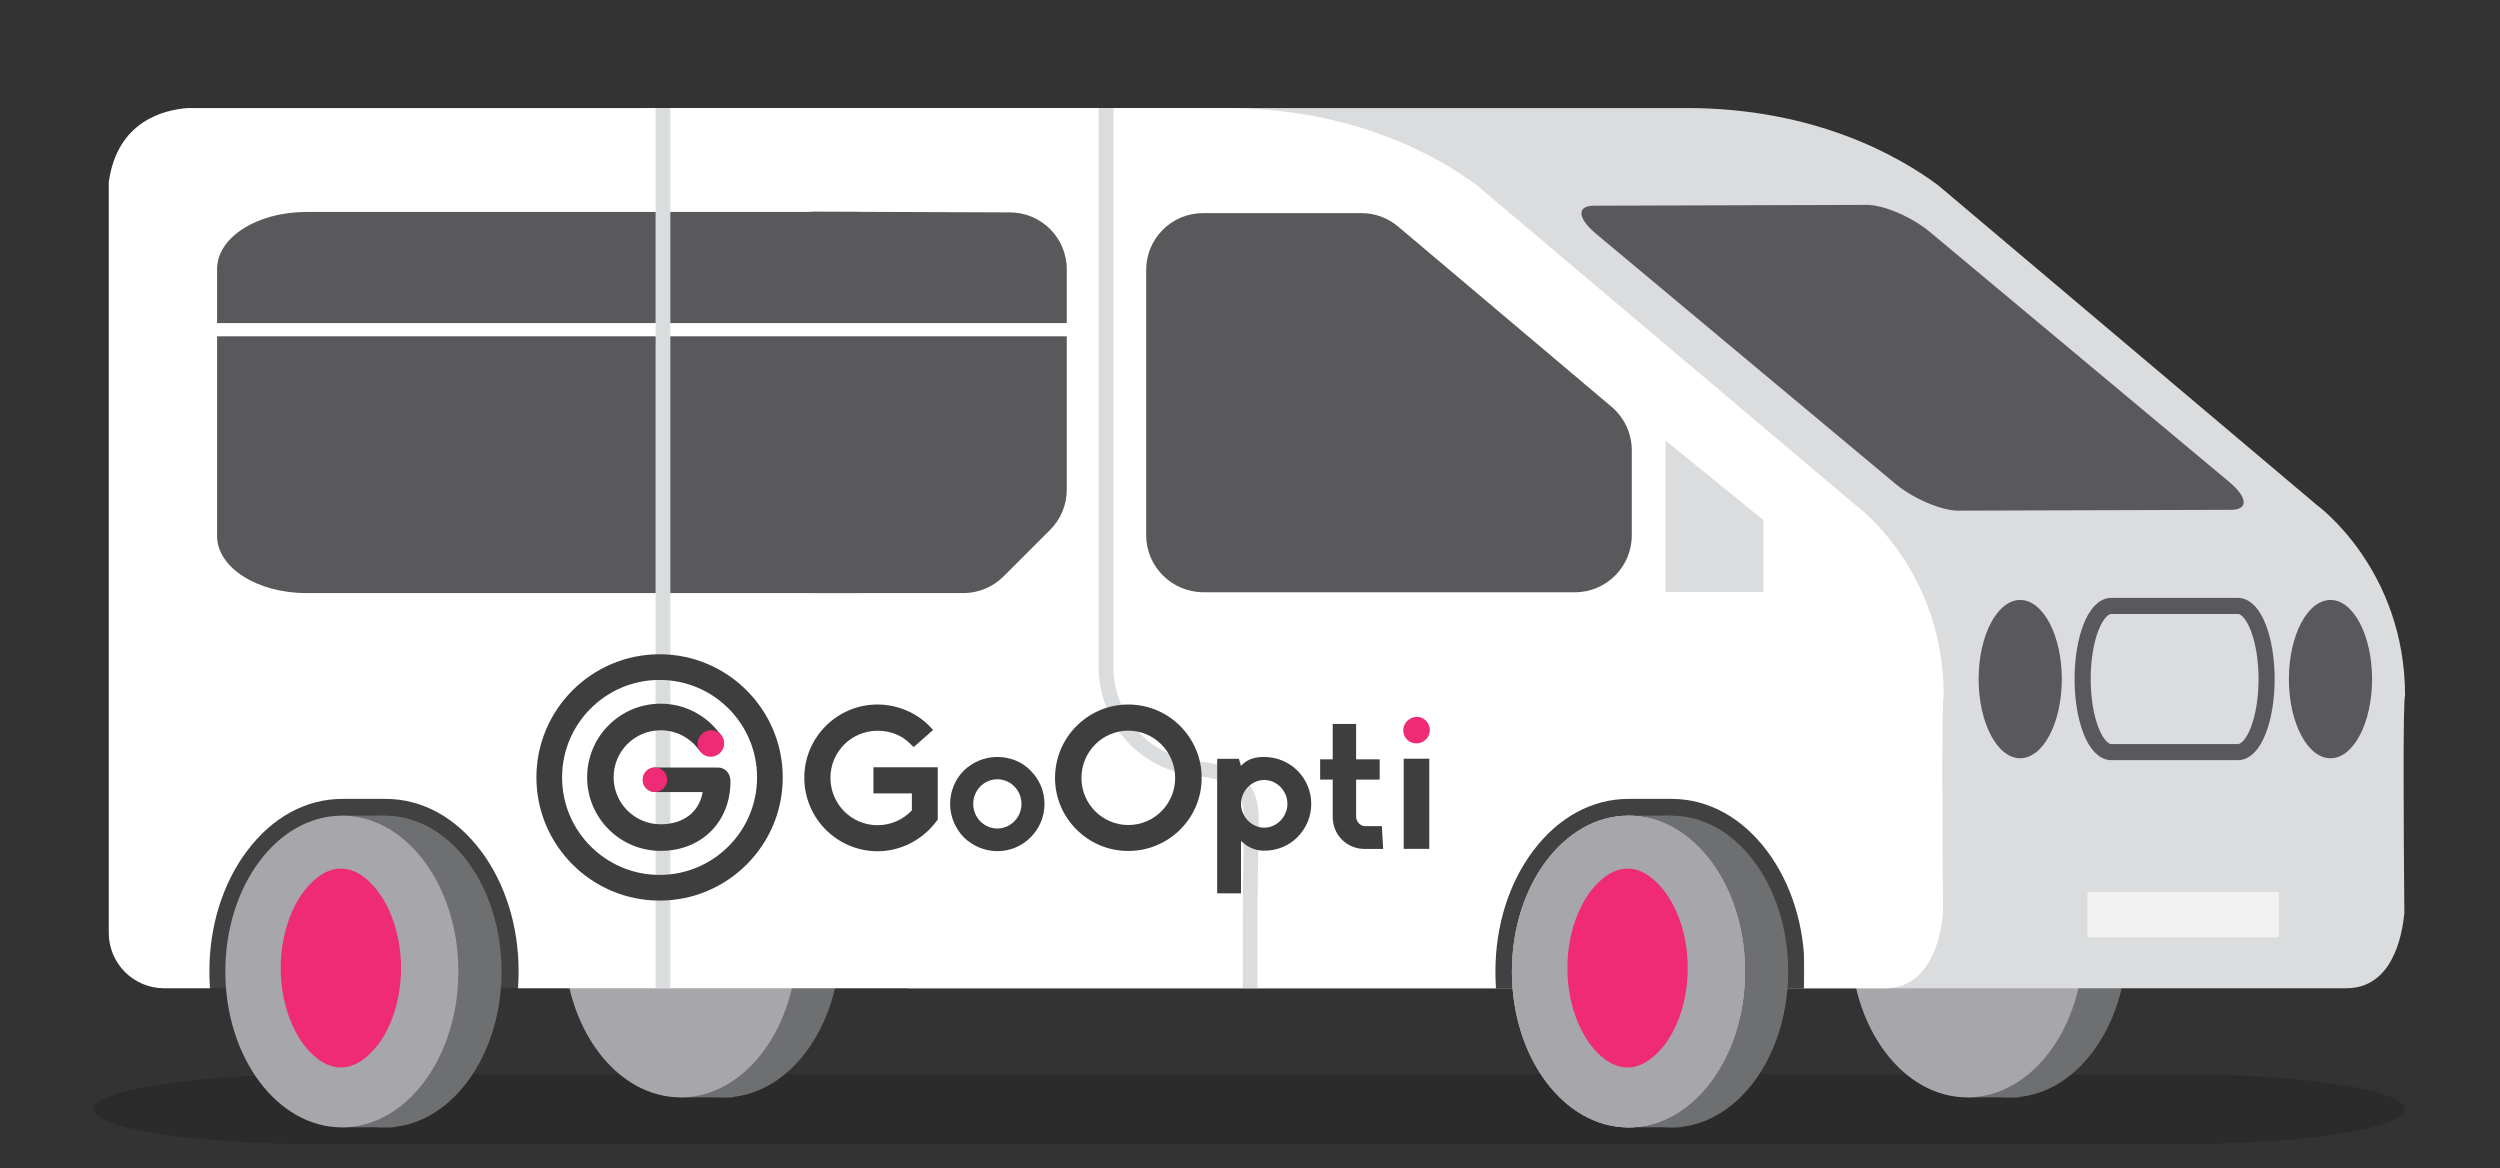
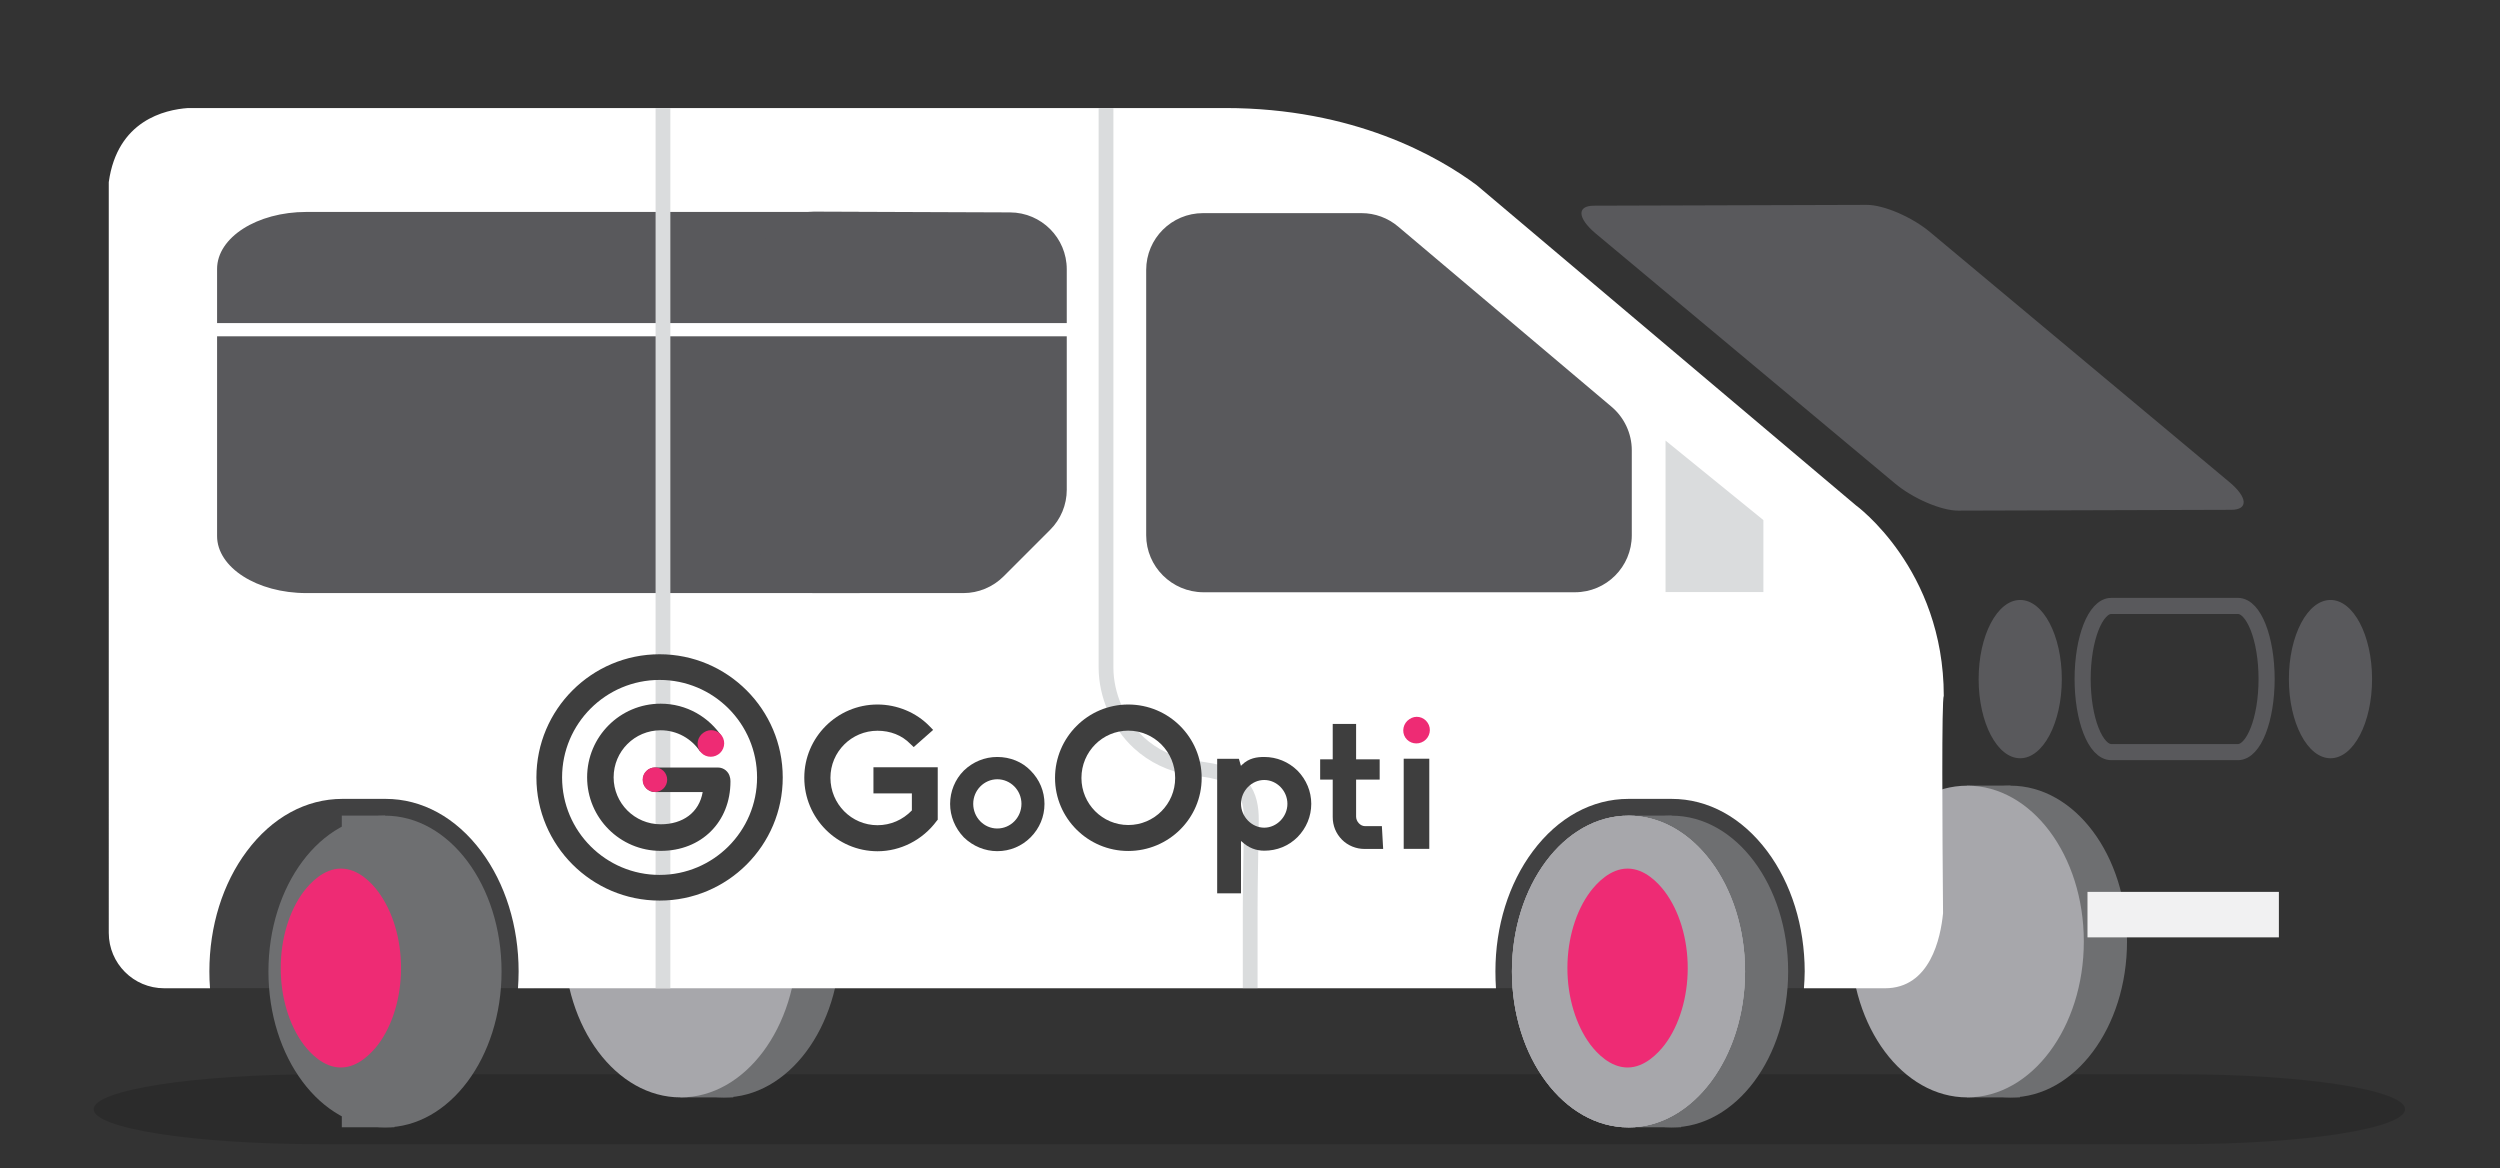
<svg xmlns="http://www.w3.org/2000/svg" xmlns:xlink="http://www.w3.org/1999/xlink" version="1.1" id="Layer_1" x="0px" y="0px" width="272.6px" height="127.4px" viewBox="0 0 272.6 127.4" style="enable-background:new 0 0 272.6 127.4;" xml:space="preserve">
  <rect x="0" y="0" width="272.6" height="127.4" fill="#333333" stroke="none" />
  <style type="text/css">

	.st0{clip-path:url(#SVGID_40_);fill:#59595C;}
	.st1{clip-path:url(#SVGID_14_);fill:#A7A7AB;}
	.st2{clip-path:url(#SVGID_32_);fill:#EE2B74;}
	.st3{clip-path:url(#SVGID_42_);fill:#59595C;}
	.st4{clip-path:url(#SVGID_26_);fill:#A7A7AB;}
	.st5{clip-path:url(#SVGID_4_);fill:#A7A7AB;}
	.st6{fill:#EE2B74;}
	.st7{clip-path:url(#SVGID_34_);fill:#EE2B74;}
	.st8{clip-path:url(#SVGID_22_);fill:#59595C;}
	.st9{clip-path:url(#SVGID_8_);fill:#6E6F71;}
	.st10{clip-path:url(#SVGID_28_);fill:#A7A7AB;}
	.st11{clip-path:url(#SVGID_6_);fill:#DADCDD;}
	.st12{fill:#F1F1F2;}
	.st13{clip-path:url(#SVGID_46_);fill:none;stroke:#DADCDD;stroke-width:1.61;stroke-miterlimit:10;}
	.st14{clip-path:url(#SVGID_52_);fill:none;stroke:#D5A7A1;stroke-width:3.043;stroke-linecap:round;stroke-miterlimit:10;}
	.st15{fill:none;stroke:#FFFFFF;stroke-width:1.441;stroke-miterlimit:10;}
	.st16{clip-path:url(#SVGID_16_);fill:#59595C;}
	.st17{clip-path:url(#SVGID_38_);fill:#59595C;}
	.st18{clip-path:url(#SVGID_30_);fill:#A7A7AB;}
	.st19{fill:#6E6F71;}
	.st20{clip-path:url(#SVGID_36_);fill:#FFFFFF;}
	.st21{clip-path:url(#SVGID_44_);fill:none;stroke:#DADCDD;stroke-width:1.61;stroke-miterlimit:10;}
	.st22{clip-path:url(#SVGID_12_);fill:#6E6F71;}
	.st23{clip-path:url(#SVGID_48_);fill:#C6211D;}
	.st24{clip-path:url(#SVGID_50_);fill:none;stroke:#D5A7A1;stroke-width:3.043;stroke-linecap:round;stroke-miterlimit:10;}
	.st25{clip-path:url(#SVGID_18_);fill:#59595C;}
	.st26{fill:#3E3E3E;}
	.st27{clip-path:url(#SVGID_10_);fill:#A7A7AB;}
	.st28{clip-path:url(#SVGID_20_);fill:none;stroke:#59595C;stroke-width:1.756;stroke-miterlimit:10;}
	.st29{clip-path:url(#SVGID_24_);fill:#6E6F71;}
	.st30{clip-path:url(#SVGID_2_);fill:#6E6F71;}
	.st31{fill:#DADCDD;}
	.st32{fill:#414142;}
	.st33{opacity:0.15;enable-background:new    ;}

</style>
  <path class="st33" d="M262.25,120.95c0,2.1-10.97,3.81-24.51,3.81H34.72c-13.53,0-24.51-1.71-24.51-3.81l0,0  c0-2.1,10.96-3.81,24.51-3.81h203.03C251.28,117.14,262.25,118.85,262.25,120.95L262.25,120.95z" />
  <rect x="22.41" y="82.67" class="st32" width="35.85" height="25.08" />
  <polygon class="st19" points="78.92,85.66 74.22,85.66 74.22,119.66 79.96,119.66 " />
  <polygon class="st19" points="41.98,88.93 37.27,88.93 37.27,122.92 43.01,122.92 " />
  <g>
    <g>
      <g>
        <g>
          <g>
            <defs>
              <rect id="SVGID_1_" x="6.11" y="11.78" width="256.15" height="117.02" />
            </defs>
            <clipPath id="SVGID_2_">
              <use xlink:href="#SVGID_1_" style="overflow:visible;" />
            </clipPath>
            <path class="st30" d="M206.51,102.66c0,9.39,5.69,17,12.71,17c7.02,0,12.71-7.62,12.71-17s-5.69-16.99-12.71-16.99       C212.19,85.66,206.51,93.28,206.51,102.66" />
          </g>
        </g>
      </g>
    </g>
    <polygon class="st19" points="219.21,85.66 214.51,85.66 214.51,119.66 220.25,119.66  " />
    <g>
      <g>
        <g>
          <g>
            <defs>
              <rect id="SVGID_3_" x="6.11" y="11.78" width="256.15" height="117.02" />
            </defs>
            <clipPath id="SVGID_4_">
              <use xlink:href="#SVGID_3_" style="overflow:visible;" />
            </clipPath>
            <path class="st5" d="M201.81,102.66c0,9.39,5.69,17,12.7,17c7.02,0,12.71-7.62,12.71-17s-5.69-16.99-12.71-16.99       C207.5,85.67,201.81,93.28,201.81,102.66" />
          </g>
        </g>
      </g>
      <g>
        <g>
          <g>
            <defs>
-               <rect id="SVGID_5_" x="6.11" y="11.78" width="256.15" height="117.02" />
-             </defs>
+               </defs>
            <clipPath id="SVGID_6_">
              <use xlink:href="#SVGID_5_" style="overflow:visible;" />
            </clipPath>
            <path class="st11" d="M70.8,11.78h1.38h111.72c14.01,0,23.2,5.27,27.42,8.41l41.31,34.88c0,0,9.62,6.94,9.62,20.83       c-0.24,0.27-0.16,14.33-0.08,23.68c-0.26,2.68-1.4,8.18-6.33,8.18h-0.63H98.97c0.04-0.61,0.06-1.22,0.06-1.84       c0-4.93,1.89-9.58-0.74-13.1c-2.75-3.68-1.99-5.71-5.97-5.71h-4.7c-3.98,0-7.68,2.02-10.43,5.71       c-2.63,3.52-4.08,8.17-4.08,13.1c0,0.62,0.02,1.23,0.07,1.84H62.14V19.87C63.09,13.13,68.28,11.96,70.8,11.78" />
          </g>
        </g>
      </g>
    </g>
    <rect x="162.71" y="82.67" class="st32" width="33.99" height="25.08" />
    <g>
      <g>
        <g>
          <g>
            <defs>
              <rect id="SVGID_7_" x="6.11" y="11.78" width="256.15" height="117.02" />
            </defs>
            <clipPath id="SVGID_8_">
              <use xlink:href="#SVGID_7_" style="overflow:visible;" />
            </clipPath>
            <path class="st9" d="M66.21,102.66c0,9.39,5.69,17,12.71,17c7.02,0,12.71-7.62,12.71-17s-5.69-16.99-12.71-16.99       C71.9,85.66,66.21,93.28,66.21,102.66" />
          </g>
        </g>
      </g>
    </g>
    <g>
      <g>
        <g>
          <g>
            <defs>
              <rect id="SVGID_9_" x="6.11" y="11.78" width="256.15" height="117.02" />
            </defs>
            <clipPath id="SVGID_10_">
              <use xlink:href="#SVGID_9_" style="overflow:visible;" />
            </clipPath>
            <path class="st27" d="M61.51,102.66c0,9.39,5.69,17,12.71,17c7.02,0,12.71-7.62,12.71-17s-5.69-16.99-12.71-16.99       C67.2,85.66,61.51,93.28,61.51,102.66" />
          </g>
        </g>
      </g>
      <g>
        <g>
          <g>
            <defs>
              <rect id="SVGID_11_" x="6.11" y="11.78" width="256.15" height="117.02" />
            </defs>
            <clipPath id="SVGID_12_">
              <use xlink:href="#SVGID_11_" style="overflow:visible;" />
            </clipPath>
            <path class="st22" d="M29.27,105.93c0,9.39,5.69,17,12.71,17c7.02,0,12.71-7.61,12.71-17c0-9.39-5.69-16.99-12.71-16.99       C34.96,88.93,29.27,96.54,29.27,105.93" />
          </g>
        </g>
      </g>
    </g>
    <g>
      <g>
        <g>
          <g>
            <defs>
-               <rect id="SVGID_13_" x="6.11" y="11.78" width="256.15" height="117.02" />
-             </defs>
+               </defs>
            <clipPath id="SVGID_14_">
              <use xlink:href="#SVGID_13_" style="overflow:visible;" />
            </clipPath>
            <path class="st1" d="M24.57,105.93c0,9.39,5.69,17,12.71,17c7.02,0,12.7-7.61,12.7-17c0-9.39-5.69-16.99-12.7-16.99       C30.26,88.94,24.57,96.54,24.57,105.93" />
          </g>
        </g>
      </g>
      <g>
        <g>
          <g>
            <defs>
              <rect id="SVGID_15_" x="6.11" y="11.78" width="256.15" height="117.02" />
            </defs>
            <clipPath id="SVGID_16_">
              <use xlink:href="#SVGID_15_" style="overflow:visible;" />
            </clipPath>
            <path class="st16" d="M249.58,74.05c0,4.76,2.03,8.63,4.54,8.63s4.53-3.86,4.53-8.63c0-4.77-2.03-8.63-4.53-8.63       C251.61,65.42,249.58,69.28,249.58,74.05" />
          </g>
        </g>
      </g>
      <g>
        <g>
          <g>
            <defs>
              <rect id="SVGID_17_" x="6.11" y="11.78" width="256.15" height="117.02" />
            </defs>
            <clipPath id="SVGID_18_">
              <use xlink:href="#SVGID_17_" style="overflow:visible;" />
            </clipPath>
            <path class="st25" d="M215.75,74.05c0,4.76,2.02,8.63,4.53,8.63c2.5,0,4.54-3.86,4.54-8.63c0-4.77-2.04-8.63-4.54-8.63       C217.78,65.42,215.75,69.28,215.75,74.05" />
          </g>
        </g>
      </g>
      <g>
        <g>
          <g>
            <defs>
              <rect id="SVGID_19_" x="6.11" y="11.78" width="256.15" height="117.02" />
            </defs>
            <clipPath id="SVGID_20_">
              <use xlink:href="#SVGID_19_" style="overflow:visible;" />
            </clipPath>
            <path class="st28" d="M230.22,66.07h13.8c1.73,0,3.13,3.57,3.13,7.97c0,4.41-1.4,7.97-3.13,7.97h-13.8       c-1.73,0-3.13-3.57-3.13-7.97C227.09,69.64,228.48,66.07,230.22,66.07z" />
          </g>
        </g>
      </g>
      <g>
        <g>
          <g>
            <defs>
              <rect id="SVGID_21_" x="6.11" y="11.78" width="256.15" height="117.02" />
            </defs>
            <clipPath id="SVGID_22_">
              <use xlink:href="#SVGID_21_" style="overflow:visible;" />
            </clipPath>
            <path class="st8" d="M173.78,22.43l29.76-0.09c1.86-0.01,4.97,1.33,6.94,2.99l32.63,27.25c1.97,1.65,2.07,3,0.19,3.01       l-29.76,0.09c-1.86,0.01-4.97-1.33-6.94-2.99l-32.63-27.25C172.01,23.78,171.92,22.44,173.78,22.43" />
          </g>
        </g>
      </g>
    </g>
    <rect x="227.62" y="97.25" class="st12" width="20.87" height="4.96" />
    <g>
      <g>
        <g>
          <g>
            <defs>
              <rect id="SVGID_23_" x="6.11" y="11.78" width="256.15" height="117.02" />
            </defs>
            <clipPath id="SVGID_24_">
              <use xlink:href="#SVGID_23_" style="overflow:visible;" />
            </clipPath>
            <path class="st29" d="M169.56,105.93c0,9.39,5.69,17,12.71,17c7.02,0,12.71-7.61,12.71-17c0-9.39-5.69-16.99-12.71-16.99       C175.25,88.93,169.56,96.54,169.56,105.93" />
          </g>
        </g>
      </g>
    </g>
    <polygon class="st19" points="182.27,88.93 177.57,88.93 177.57,122.92 183.31,122.92  " />
    <g>
      <g>
        <g>
          <g>
            <defs>
              <rect id="SVGID_25_" x="6.11" y="11.78" width="256.15" height="117.02" />
            </defs>
            <clipPath id="SVGID_26_">
              <use xlink:href="#SVGID_25_" style="overflow:visible;" />
            </clipPath>
            <path class="st4" d="M164.86,105.93c0,9.39,5.69,17,12.71,17s12.71-7.61,12.71-17c0-9.39-5.69-16.99-12.71-16.99       C170.55,88.93,164.86,96.54,164.86,105.93" />
          </g>
        </g>
      </g>
      <g>
        <g>
          <g>
            <defs>
              <rect id="SVGID_27_" x="6.11" y="11.78" width="256.15" height="117.02" />
            </defs>
            <clipPath id="SVGID_28_">
              <use xlink:href="#SVGID_27_" style="overflow:visible;" />
            </clipPath>
            <path class="st10" d="M164.86,105.93c0,9.39,5.69,17,12.71,17s12.71-7.61,12.71-17c0-9.39-5.69-16.99-12.71-16.99       C170.55,88.93,164.86,96.54,164.86,105.93" />
          </g>
        </g>
      </g>
      <g>
        <g>
          <g>
            <defs>
              <rect id="SVGID_29_" x="6.11" y="11.78" width="256.15" height="117.02" />
            </defs>
            <clipPath id="SVGID_30_">
              <use xlink:href="#SVGID_29_" style="overflow:visible;" />
            </clipPath>
            <path class="st18" d="M164.86,105.93c0,9.39,5.69,17,12.71,17s12.71-7.61,12.71-17c0-9.39-5.69-16.99-12.71-16.99       C170.55,88.93,164.86,96.54,164.86,105.93" />
          </g>
        </g>
      </g>
      <g>
        <g>
          <g>
            <defs>
              <rect id="SVGID_31_" x="6.11" y="11.78" width="256.15" height="117.02" />
            </defs>
            <clipPath id="SVGID_32_">
              <use xlink:href="#SVGID_31_" style="overflow:visible;" />
            </clipPath>
            <path class="st2" d="M177.47,116.4c1.89,0,3.35-1.58,4.06-2.5c1.59-2.12,2.5-5.17,2.5-8.34c0-3.18-0.91-6.21-2.5-8.34       c-0.71-0.94-2.17-2.51-4.06-2.51c-1.89,0-3.35,1.58-4.06,2.51c-1.59,2.12-2.5,5.17-2.5,8.34c0,3.18,0.92,6.21,2.5,8.34       C174.12,114.84,175.58,116.4,177.47,116.4" />
          </g>
        </g>
      </g>
      <g>
        <g>
          <g>
            <defs>
              <rect id="SVGID_33_" x="6.11" y="11.78" width="256.15" height="117.02" />
            </defs>
            <clipPath id="SVGID_34_">
              <use xlink:href="#SVGID_33_" style="overflow:visible;" />
            </clipPath>
            <path class="st7" d="M37.17,116.4c1.89,0,3.35-1.58,4.06-2.5c1.59-2.12,2.5-5.17,2.5-8.34c0-3.18-0.91-6.21-2.5-8.34       c-0.7-0.94-2.15-2.51-4.06-2.51c-1.89,0-3.35,1.58-4.06,2.51c-1.59,2.12-2.5,5.17-2.5,8.34c0,3.18,0.91,6.21,2.5,8.34       C33.82,114.84,35.28,116.4,37.17,116.4" />
          </g>
        </g>
      </g>
      <g>
        <g>
          <g>
            <defs>
              <rect id="SVGID_35_" x="6.11" y="11.78" width="256.15" height="117.02" />
            </defs>
            <clipPath id="SVGID_36_">
              <use xlink:href="#SVGID_35_" style="overflow:visible;" />
            </clipPath>
            <path class="st20" d="M20.5,11.78h1.38h111.72c14.01,0,23.2,5.27,27.42,8.41l41.31,34.88c0,0,9.62,6.94,9.62,20.83       c-0.24,0.27-0.16,14.33-0.08,23.68c-0.26,2.68-1.4,8.18-6.33,8.18h-0.63h-8.21c0.04-0.61,0.08-1.22,0.08-1.84       c0-4.93-1.45-9.58-4.08-13.1c-2.75-3.68-6.45-5.71-10.43-5.71h-4.7c-3.97,0-7.68,2.02-10.43,5.71       c-2.63,3.52-4.08,8.17-4.08,13.1c0,0.62,0.02,1.23,0.06,1.84H56.48c0.04-0.61,0.07-1.22,0.07-1.84c0-4.93-1.45-9.58-4.08-13.1       c-2.75-3.68-6.45-5.71-10.43-5.71h-4.7c-3.98,0-7.68,2.02-10.43,5.71c-2.63,3.52-4.08,8.17-4.08,13.1       c0,0.62,0.02,1.23,0.07,1.84h-5c-3.34,0-6.04-2.71-6.04-6.04V19.86C12.79,13.13,17.98,11.96,20.5,11.78" />
          </g>
        </g>
      </g>
      <g>
        <g>
          <g>
            <defs>
              <rect id="SVGID_37_" x="6.11" y="11.78" width="256.15" height="117.02" />
            </defs>
            <clipPath id="SVGID_38_">
              <use xlink:href="#SVGID_37_" style="overflow:visible;" />
            </clipPath>
            <path class="st17" d="M124.98,58.36V29.44c0-3.43,2.77-6.2,6.2-6.2h17.28c1.47,0,2.88,0.52,4,1.47l23.26,19.64       c1.39,1.17,2.21,2.92,2.21,4.74v9.28c0,3.43-2.77,6.21-6.2,6.21h-40.53C127.77,64.56,124.98,61.78,124.98,58.36" />
          </g>
        </g>
      </g>
      <g>
        <g>
          <g>
            <defs>
              <rect id="SVGID_39_" x="6.11" y="11.78" width="256.15" height="117.02" />
            </defs>
            <clipPath id="SVGID_40_">
              <use xlink:href="#SVGID_39_" style="overflow:visible;" />
            </clipPath>
            <path class="st0" d="M23.67,58.45V29.33c0-3.44,4.36-6.22,9.74-6.22h60.01c5.37,0,6.4,2.78,6.4,6.22v29.12       c0,3.44-1.01,6.22-6.4,6.22H33.41C28.03,64.67,23.67,61.88,23.67,58.45" />
          </g>
        </g>
      </g>
      <g>
        <g>
          <g>
            <defs>
              <rect id="SVGID_41_" x="6.11" y="11.78" width="256.15" height="117.02" />
            </defs>
            <clipPath id="SVGID_42_">
              <use xlink:href="#SVGID_41_" style="overflow:visible;" />
            </clipPath>
            <path class="st3" d="M82.56,58.46V29.28c0-1.65,0.65-3.23,1.83-4.39c1.16-1.16,2.74-1.81,4.38-1.81h0.02l21.34,0.08       c3.42,0.01,6.19,2.78,6.19,6.2V53.4c0,1.64-0.65,3.22-1.82,4.38l-5.07,5.07c-1.16,1.16-2.74,1.82-4.38,1.82H88.78       C85.33,64.67,82.56,61.9,82.56,58.46" />
          </g>
        </g>
      </g>
      <g>
        <g>
          <g>
            <defs>
              <rect id="SVGID_43_" x="6.11" y="11.78" width="256.15" height="117.02" />
            </defs>
            <clipPath id="SVGID_44_">
              <use xlink:href="#SVGID_43_" style="overflow:visible;" />
            </clipPath>
            <path class="st21" d="M120.6,11.78V72.8c0,2.99,1.37,6.16,3.57,8.18c1.57,1.45,3.57,2.4,5.68,2.72       c2.02,0.31,4.13,0.37,5.57,2.08c0.83,0.98,1.04,2.35,1.03,3.63c-0.03,3.24-0.13,6.47-0.13,9.71v8.62" />
          </g>
        </g>
      </g>
    </g>
    <polygon class="st31" points="181.61,48.04 181.61,64.56 192.28,64.56 192.28,56.71  " />
    <line class="st15" x1="119.2" y1="35.95" x2="20.09" y2="35.95" />
    <g>
      <g>
        <g>
          <g>
            <defs>
              <rect id="SVGID_45_" x="6.11" y="11.78" width="256.15" height="117.02" />
            </defs>
            <clipPath id="SVGID_46_">
              <use xlink:href="#SVGID_45_" style="overflow:visible;" />
            </clipPath>
            <line class="st13" x1="72.29" y1="11.78" x2="72.29" y2="107.75" />
          </g>
        </g>
      </g>
    </g>
  </g>
  <g>
    <g>
      <g>
        <g>
          <g>
            <defs>
              <rect id="SVGID_47_" x="96.78" y="1.51" width="82.33" height="63.06" />
            </defs>
            <clipPath id="SVGID_48_">
              <use xlink:href="#SVGID_47_" style="overflow:visible;" />
            </clipPath>
            <rect x="138.85" y="64.95" class="st23" width="24.95" height="2.73" />
          </g>
        </g>
      </g>
      <g>
        <g>
          <g>
            <defs>
              <rect id="SVGID_49_" x="96.78" y="1.51" width="82.33" height="63.06" />
            </defs>
            <clipPath id="SVGID_50_">
              <use xlink:href="#SVGID_49_" style="overflow:visible;" />
            </clipPath>
            <path class="st24" d="M160.51,33.18" />
          </g>
          <g>
            <defs>
              <rect id="SVGID_51_" x="96.78" y="1.51" width="82.33" height="63.06" />
            </defs>
            <clipPath id="SVGID_52_">
              <use xlink:href="#SVGID_51_" style="overflow:visible;" />
            </clipPath>
            <path class="st14" d="M160.51,28.26" />
          </g>
        </g>
      </g>
    </g>
  </g>
  <g>
    <g>
      <path class="st26" d="M87.7,84.8c0-4.4,3.58-7.98,7.98-7.98c1.08,0,2.13,0.22,3.09,0.62c0.97,0.4,1.85,0.99,2.58,1.74l0.4,0.41    l-2.12,1.87l-0.36-0.34c-0.92-0.95-2.19-1.44-3.59-1.44c-2.83,0-5.13,2.29-5.13,5.13c0,2.85,2.29,5.17,5.13,5.17    c1.44,0,2.75-0.58,3.75-1.61v-0.27v-1.59h-4.19v-2.85h7.01v4.41v1.31l-0.11,0.13c-1.54,2.09-3.95,3.31-6.46,3.31    C91.27,92.81,87.7,89.22,87.7,84.8" />
    </g>
    <g>
      <path class="st26" d="M106.12,87.65c0,1.48,1.17,2.69,2.62,2.69c1.46,0,2.64-1.2,2.64-2.69c0-1.48-1.19-2.68-2.64-2.68    C107.31,84.98,106.12,86.16,106.12,87.65 M105.1,91.31c-0.97-1.01-1.5-2.32-1.5-3.65c0-1.35,0.53-2.67,1.5-3.64    c0.99-0.95,2.27-1.48,3.64-1.48c1.41,0,2.71,0.53,3.63,1.48c0.99,0.99,1.52,2.27,1.52,3.64c0,1.37-0.53,2.66-1.52,3.65    c-0.97,0.97-2.25,1.5-3.63,1.5C107.42,92.81,106.1,92.28,105.1,91.31" />
    </g>
    <g>
      <path class="st26" d="M117.92,84.83c0,2.83,2.29,5.13,5.11,5.13s5.11-2.29,5.11-5.13c0-2.86-2.3-5.16-5.11-5.16    S117.92,81.96,117.92,84.83 M115.04,84.83c0-4.43,3.59-8.01,7.98-8.01c4.43,0,8.01,3.58,8.01,8.01c0,4.4-3.59,7.96-8.01,7.96    C118.63,92.79,115.04,89.22,115.04,84.83" />
    </g>
    <g>
      <path class="st26" d="M140.38,87.65c0-1.42-1.16-2.6-2.53-2.6c-1.37,0-2.53,1.19-2.53,2.6c0,1.39,1.16,2.6,2.53,2.6    C139.21,90.25,140.38,89.06,140.38,87.65 M141.48,84.03c0.97,0.99,1.5,2.27,1.5,3.62c0,1.36-0.53,2.64-1.5,3.63    c-0.97,0.97-2.25,1.48-3.62,1.48c-0.9,0-1.72-0.31-2.43-0.97l-0.11-0.09v5.71h-2.6V82.74h2.37l0.22,0.77l0.11-0.11    c0.77-0.75,1.65-0.86,2.43-0.86C139.2,82.54,140.49,83.06,141.48,84.03" />
    </g>
    <g>
      <path class="st26" d="M148.8,92.57c-0.95,0-1.83-0.37-2.47-1.01c-0.66-0.67-1.01-1.52-1.01-2.47v-4.08h-1.37V82.8h1.37v-3.86h2.55    v3.86h2.57v2.21h-2.57v4.04c0,0.53,0.47,1.03,0.95,1.03h1.86l0.14,2.49H148.8z" />
    </g>
    <g>
      <rect x="153.06" y="82.73" class="st26" width="2.79" height="9.83" />
    </g>
    <g>
      <g>
        <path class="st26" d="M79.6,84.78c-0.12-0.62-0.66-1.09-1.32-1.09h-6.84c-0.74,0-1.34,0.6-1.34,1.34c0,0.74,0.6,1.34,1.34,1.34     h5.18c-0.38,2.22-2.15,3.51-4.58,3.51c-2.84,0-5.13-2.3-5.13-5.12c0-2.84,2.29-5.13,5.13-5.13c1.79,0,3.38,0.92,4.31,2.33     l2.41-1.57c-1.43-2.2-3.9-3.66-6.72-3.66c-4.43,0-8.02,3.59-8.02,8.03c0,4.43,3.59,8.02,8.02,8.02s7.61-3.14,7.61-7.57     C79.65,85.2,79.64,84.87,79.6,84.78z" />
      </g>
    </g>
    <g>
      <g>
        <circle class="st6" cx="71.41" cy="85.02" r="1.34" />
      </g>
    </g>
    <g>
      <g>
        <path class="st6" d="M78.73,80.26c0.44,0.66,0.25,1.57-0.42,2.01c-0.67,0.45-1.58,0.27-2.01-0.39c-0.44-0.66-0.24-1.57,0.44-2.01     C77.39,79.42,78.3,79.59,78.73,80.26z" />
      </g>
    </g>
    <g>
      <path class="st26" d="M71.92,98.2c-7.41,0-13.43-6.03-13.43-13.43c0-7.41,6.03-13.43,13.43-13.43c7.41,0,13.43,6.03,13.43,13.43    C85.36,92.18,79.33,98.2,71.92,98.2z M71.92,74.14c-5.86,0-10.63,4.76-10.63,10.63S66.06,95.4,71.92,95.4    c5.86,0,10.63-4.76,10.63-10.63S77.79,74.14,71.92,74.14z" />
    </g>
    <g>
      <g>
        <path class="st6" d="M155.67,78.81c0.45,0.66,0.25,1.57-0.42,2.01s-1.57,0.27-2.01-0.39c-0.43-0.66-0.24-1.57,0.44-2.01     C154.33,77.96,155.23,78.13,155.67,78.81z" />
      </g>
    </g>
  </g>
</svg>